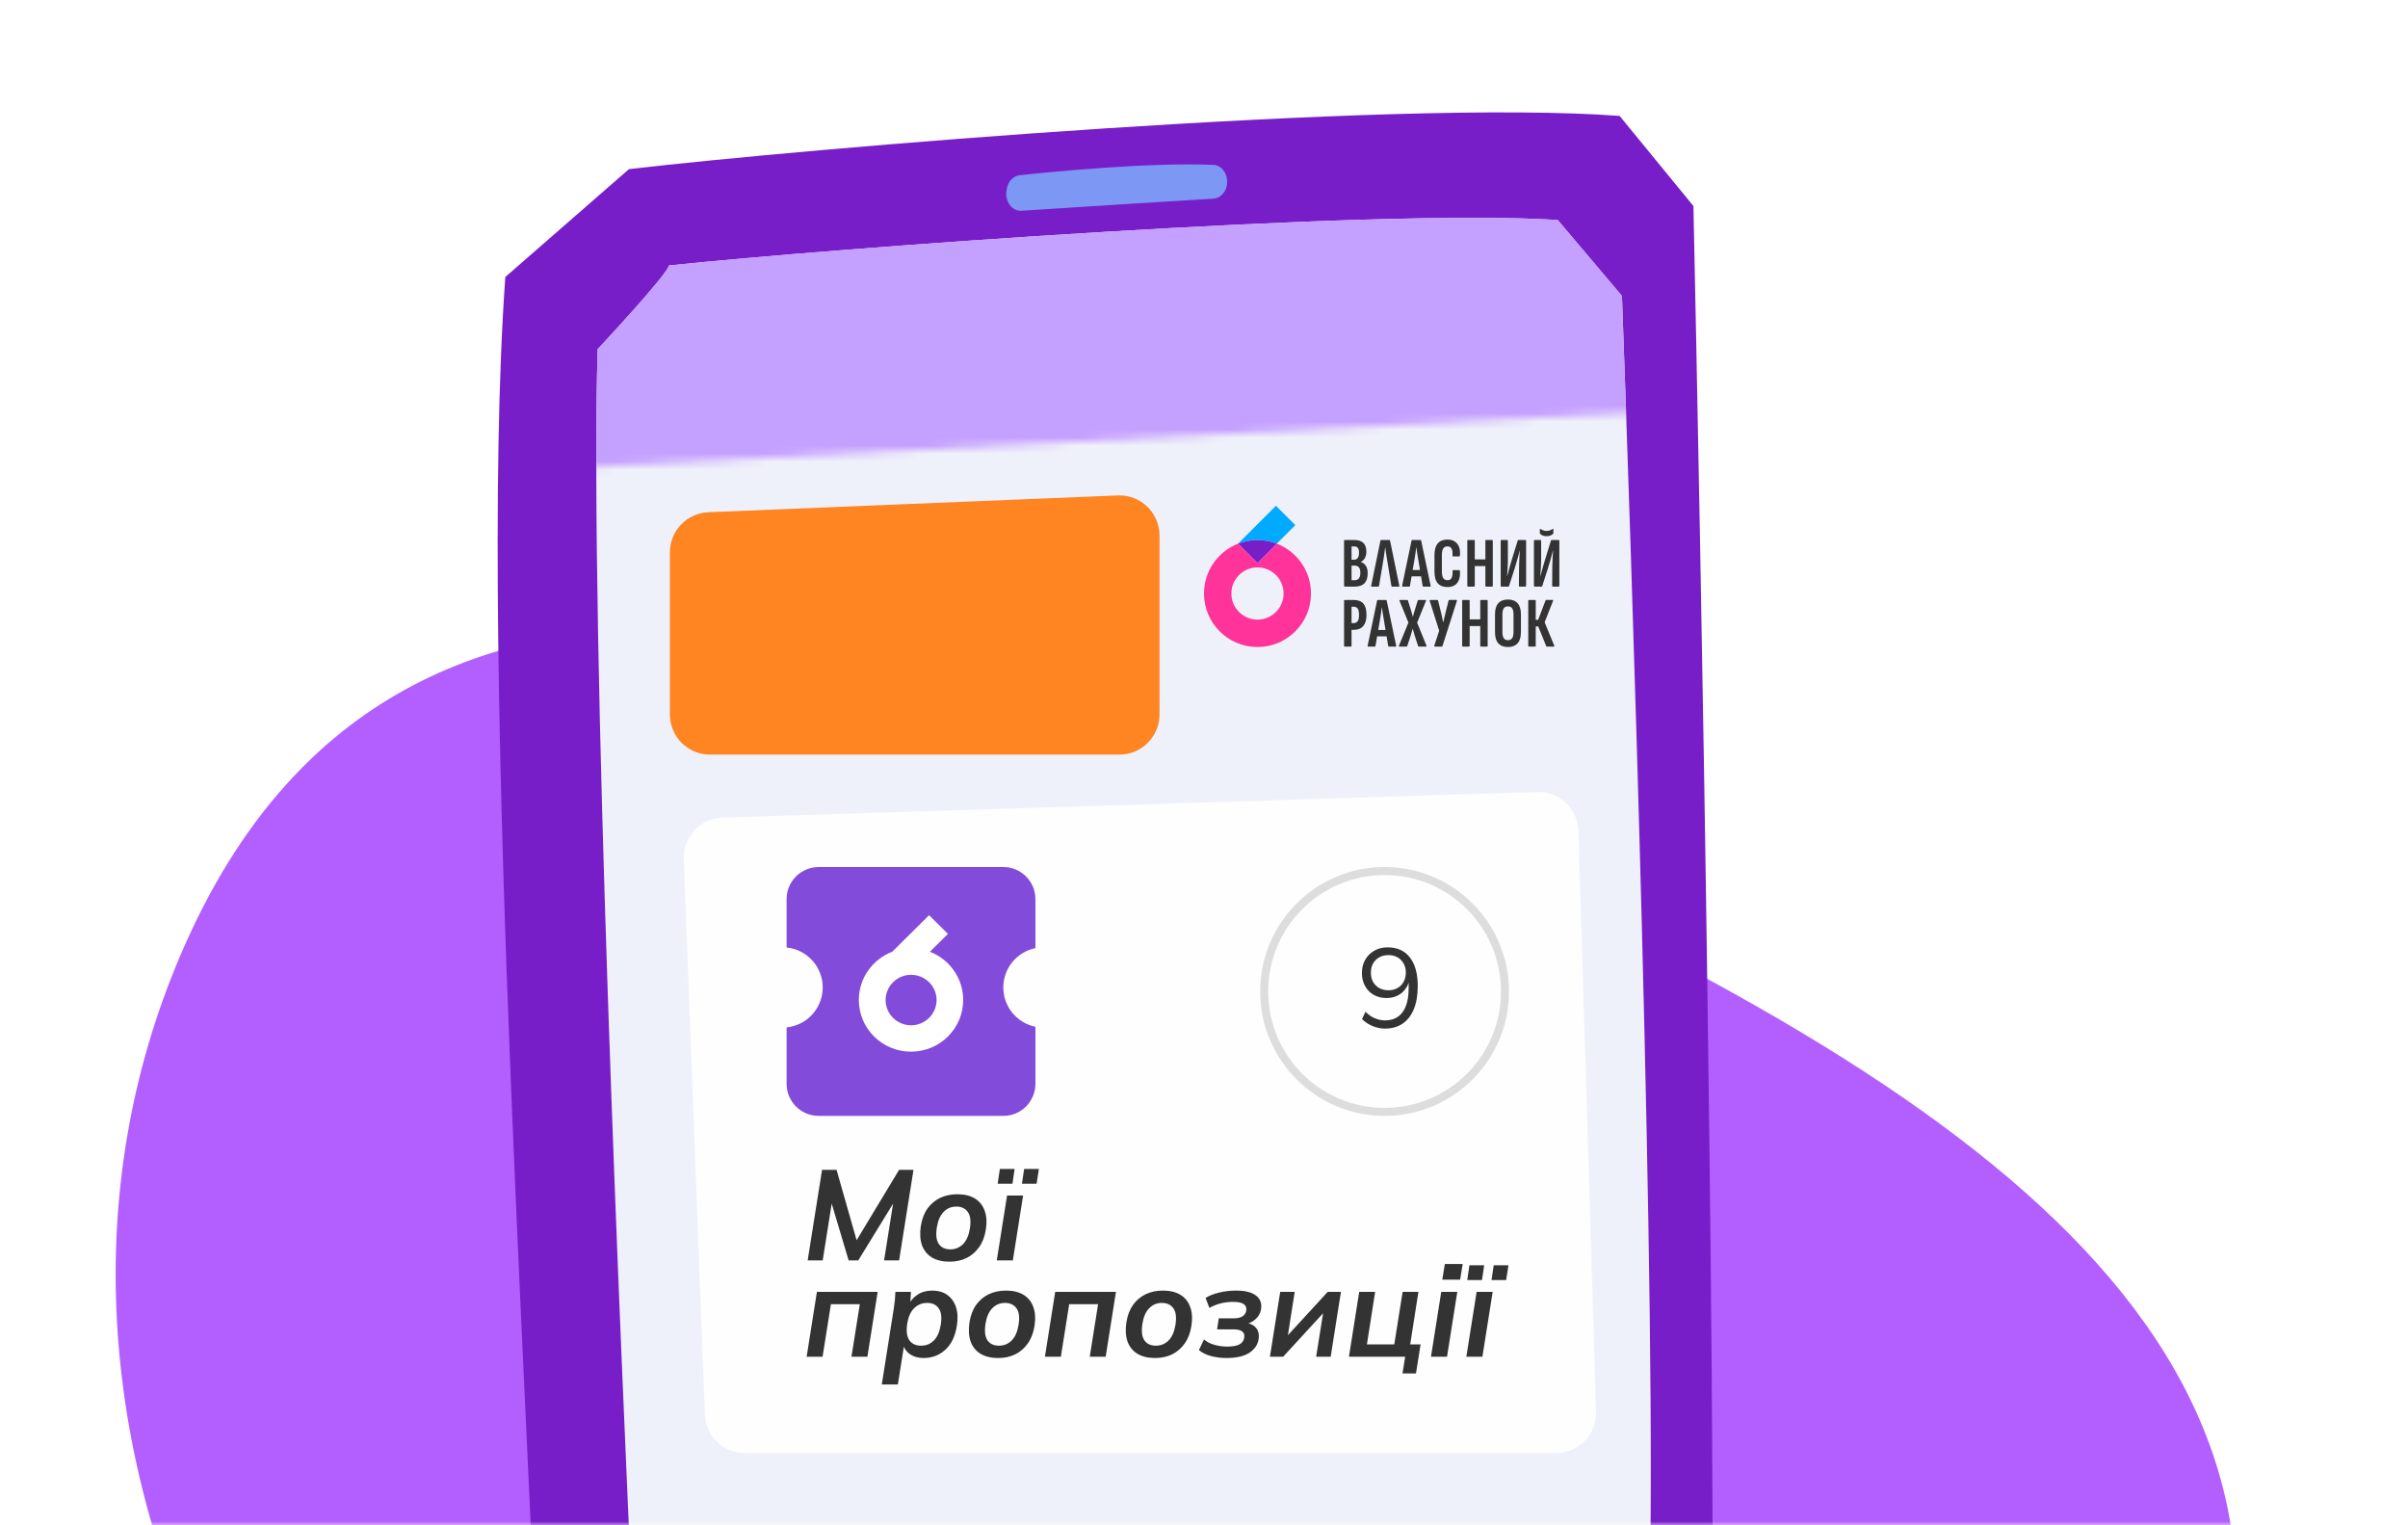
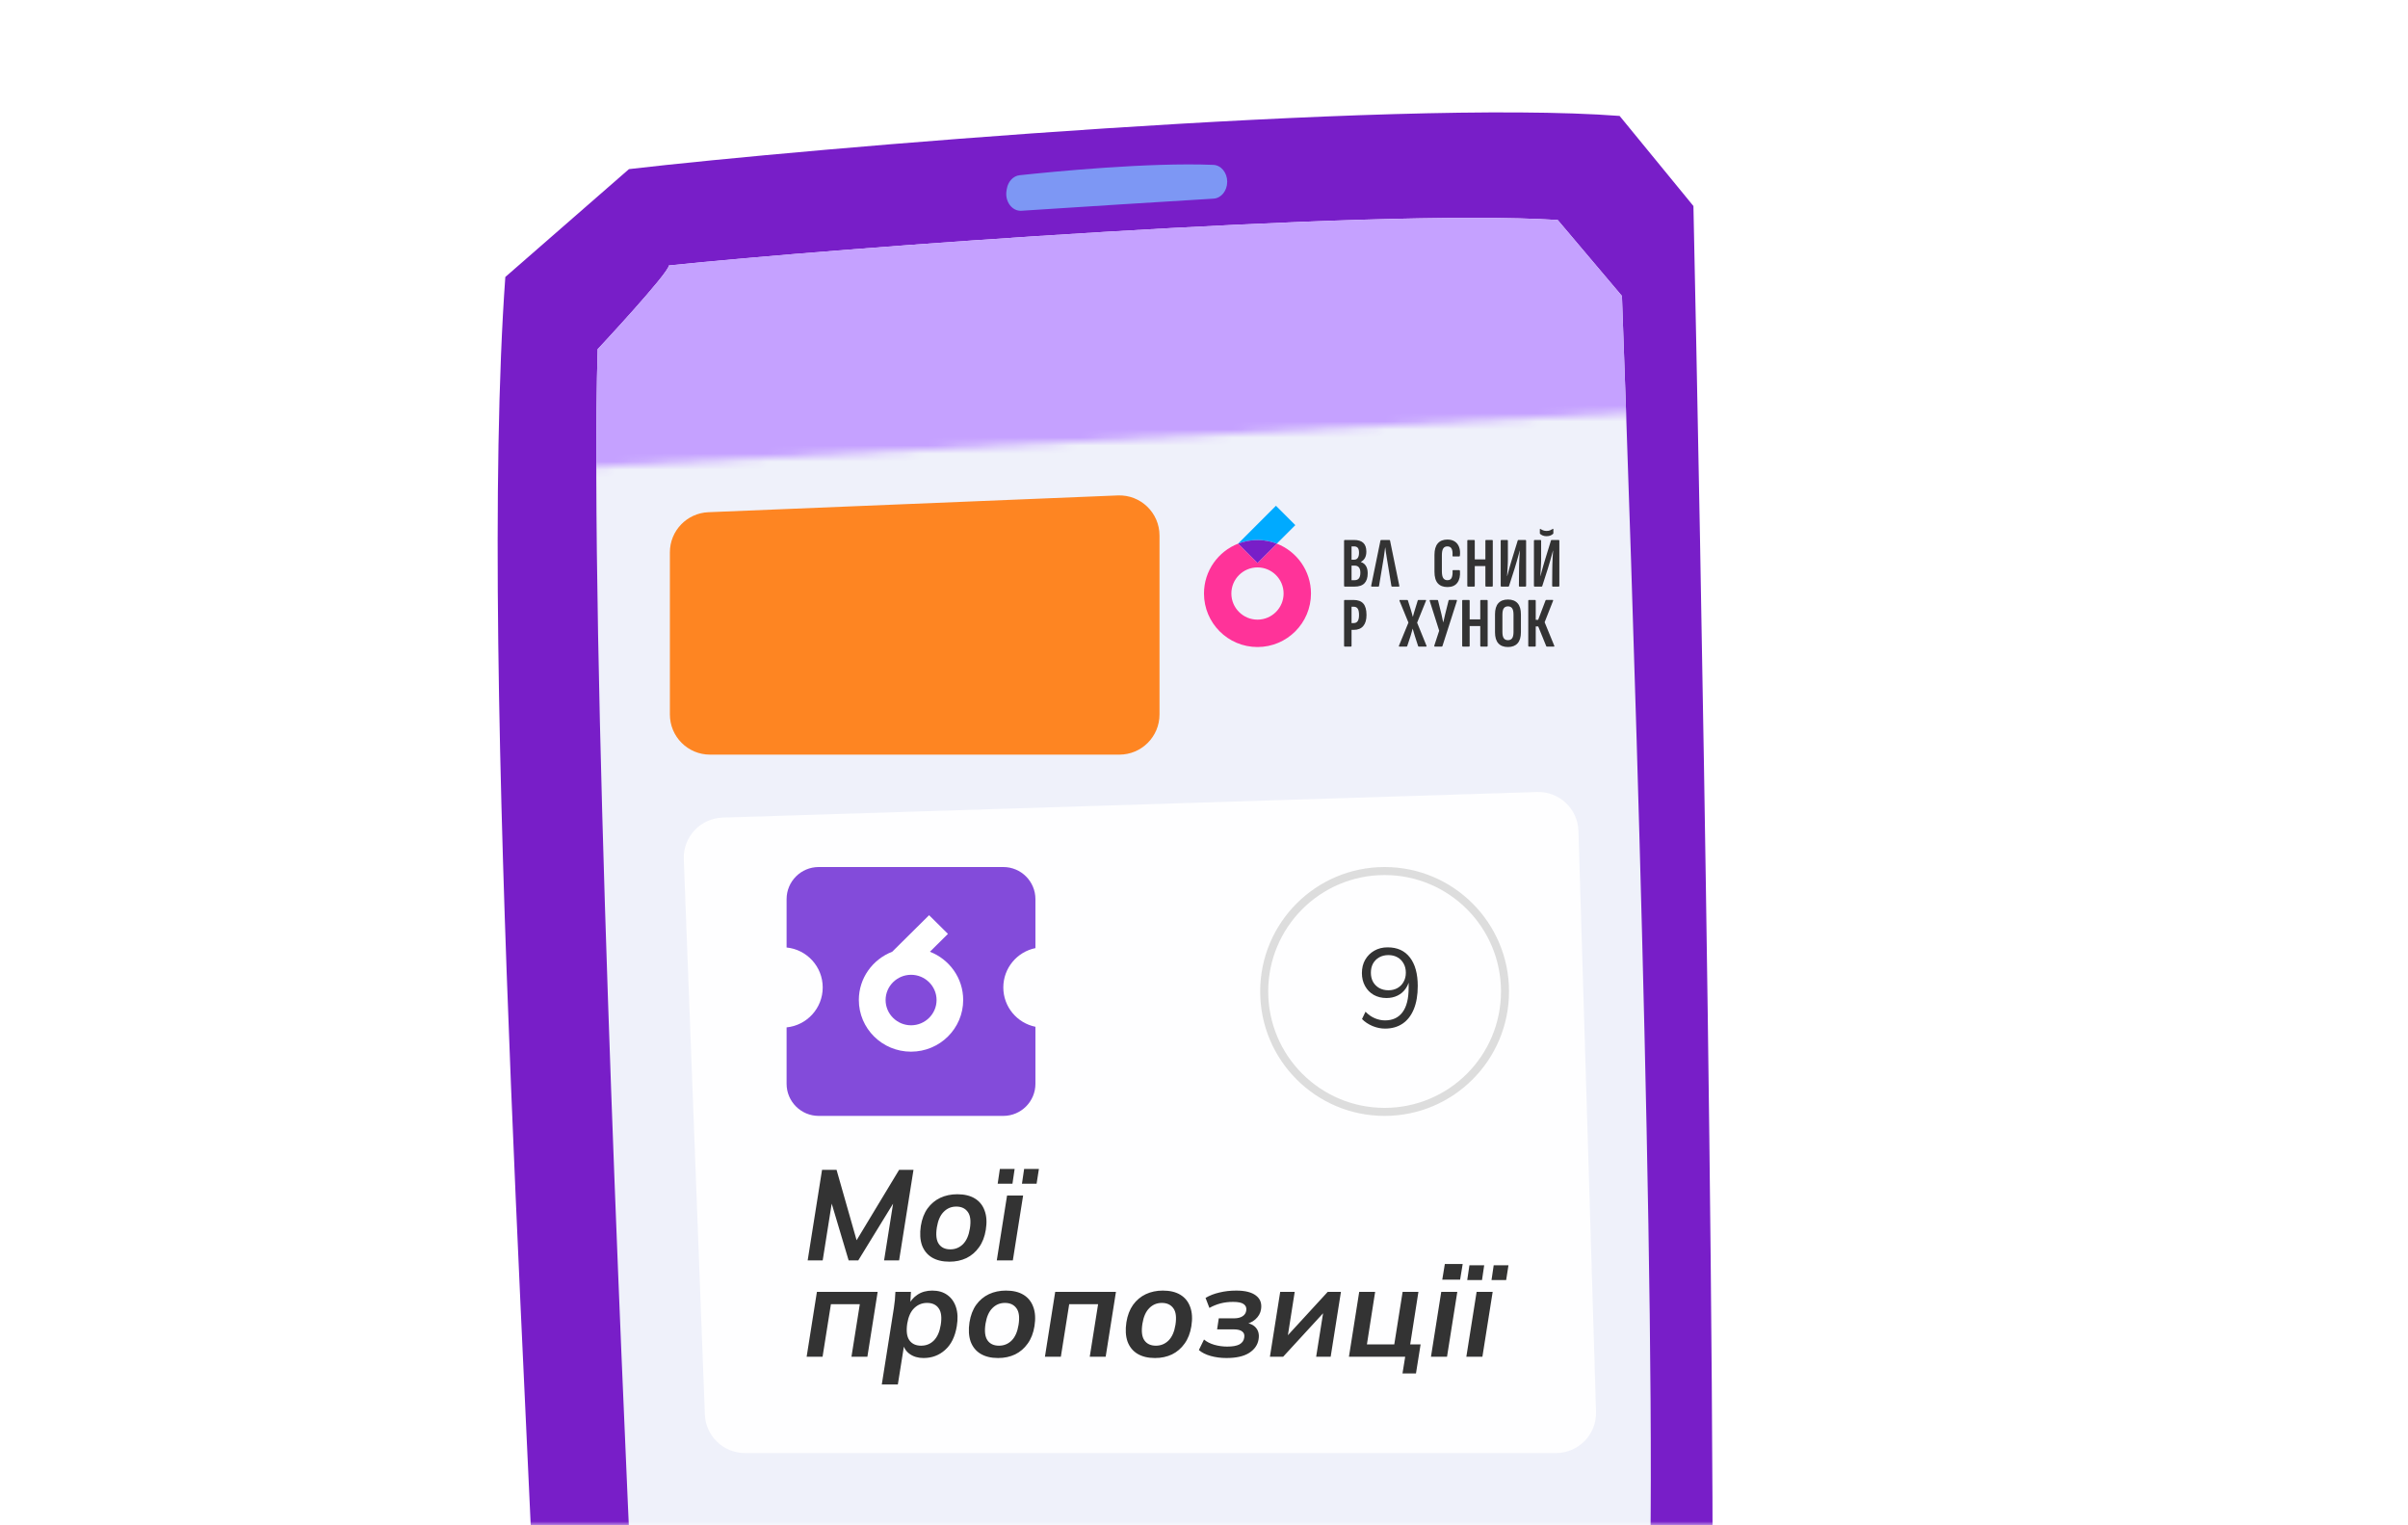
<svg xmlns="http://www.w3.org/2000/svg" width="300" height="190" viewBox="0 0 300 190" fill="none">
  <mask id="mask0_95_828" style="mask-type:alpha" maskUnits="userSpaceOnUse" x="0" y="0" width="300" height="190">
    <rect width="300" height="190" fill="#D9D9D9" />
  </mask>
  <g mask="url(#mask0_95_828)">
-     <path d="M270.858 230.79C243.967 288.828 166.837 310.241 98.583 278.617C30.33 246.992 -3.201 174.307 23.69 116.269C50.581 58.23 115.162 75.727 183.415 107.351C251.669 138.975 297.749 172.752 270.858 230.79Z" fill="#B35FFF" />
    <path d="M210.976 25.672C211.75 62.156 214.254 188.003 213.059 232.6C213.059 232.6 200.49 242.217 196.456 242.371C176.496 243.136 119.102 243.975 86.456 242.371C87.495 242.421 67.541 227.622 67.541 227.622C66.864 189.328 59.399 83.842 62.956 34.5L78.357 21.067C100.094 18.52 173.576 12.3 201.781 14.441C201.781 14.441 210.976 25.672 210.98 25.67L210.976 25.672Z" fill="#781EC8" />
    <path d="M202.07 36.867C203.143 66.315 206.533 164.282 205.458 200.507L197.218 210.393C178.617 211.669 115.157 214.477 87.875 211.919L78.841 201.045C77.458 171.002 73.424 79.32 74.456 43.5C74.456 43.5 83.329 34 83.329 33.069C103.452 30.953 170.886 25.921 194.069 27.401L202.07 36.865V36.867Z" fill="#EFF1FA" />
    <mask id="mask1_95_828" style="mask-type:alpha" maskUnits="userSpaceOnUse" x="47" y="-13" width="183" height="73">
      <path d="M56.998 -13H229.998V50L47.498 59.5L56.998 -13Z" fill="#D9D9D9" />
    </mask>
    <g mask="url(#mask1_95_828)">
      <path d="M202.07 36.867C203.143 66.315 206.533 164.282 205.458 200.507L197.218 210.393C178.617 211.669 115.157 214.477 87.875 211.919L78.841 201.045C77.458 171.002 73.424 79.32 74.456 43.5C74.456 43.5 83.329 34 83.329 33.069C103.452 30.953 170.886 25.921 194.069 27.401L202.07 36.865V36.867Z" fill="#C5A1FF" />
    </g>
    <path d="M152.891 22.643C152.891 23.763 152.146 24.686 151.192 24.744C146.478 25.033 133.199 25.851 127.262 26.253C126.093 26.332 125.174 25.101 125.395 23.754L125.434 23.524C125.585 22.604 126.237 21.911 127.034 21.826C131.046 21.395 143.151 20.203 151.172 20.538C152.135 20.579 152.893 21.513 152.893 22.643H152.891Z" fill="#7D97F4" />
    <path d="M83.457 68.799C83.457 66.118 85.573 63.913 88.252 63.803L139.252 61.713C142.092 61.597 144.457 63.867 144.457 66.709V89C144.457 91.761 142.218 94 139.457 94H88.457C85.696 94 83.457 91.761 83.457 89V68.799Z" fill="#FE8522" />
    <g filter="url(#filter0_d_95_828)">
      <path d="M85.189 105.029C85.084 102.257 87.256 99.929 90.029 99.842L191.495 96.657C194.257 96.57 196.566 98.741 196.65 101.503L198.842 173.849C198.927 176.668 196.665 179 193.844 179H92.812C90.124 179 87.917 176.875 87.815 174.19L85.189 105.029Z" fill="#FEFEFF" />
    </g>
    <path d="M159.069 67.718L156.665 70.122L154.259 67.716C151.767 68.68 149.999 71.099 149.999 73.931C149.999 77.612 152.982 80.596 156.663 80.596C160.344 80.596 163.328 77.612 163.328 73.931C163.328 71.1 161.561 68.682 159.07 67.717L159.069 67.718ZM156.663 77.185C154.869 77.185 153.409 75.725 153.409 73.931C153.409 72.137 154.869 70.678 156.663 70.678C158.457 70.678 159.917 72.137 159.917 73.931C159.917 75.725 158.457 77.185 156.663 77.185Z" fill="#FF3399" />
    <path d="M159.069 67.717L161.375 65.412L158.963 63L154.253 67.71L154.259 67.716C155.005 67.427 155.815 67.267 156.662 67.267C157.51 67.267 158.322 67.427 159.069 67.717L159.069 67.717Z" fill="#00AAFF" />
    <path d="M159.07 67.718C158.323 67.428 157.512 67.268 156.663 67.268C155.815 67.268 155.005 67.428 154.26 67.717L156.666 70.122L159.07 67.718H159.07Z" fill="#781EC8" />
    <path d="M167.548 73.071C167.483 73.071 167.45 73.038 167.45 72.973V67.359C167.45 67.294 167.483 67.261 167.548 67.261H168.683C169.203 67.261 169.59 67.381 169.845 67.621C170.099 67.86 170.226 68.222 170.226 68.707C170.226 69.015 170.17 69.275 170.058 69.487C169.945 69.7 169.774 69.869 169.543 69.993V70.011C169.821 70.099 170.032 70.262 170.178 70.499C170.323 70.735 170.395 71.037 170.395 71.403C170.395 71.959 170.26 72.375 169.991 72.654C169.722 72.932 169.313 73.07 168.763 73.07H167.548V73.071ZM168.381 69.718H168.7C168.901 69.718 169.054 69.644 169.157 69.496C169.261 69.349 169.313 69.133 169.313 68.849C169.313 68.566 169.262 68.37 169.162 68.246C169.062 68.122 168.902 68.06 168.683 68.06H168.382V69.718H168.381ZM168.381 72.272H168.754C168.997 72.272 169.178 72.196 169.3 72.042C169.421 71.888 169.481 71.655 169.481 71.341C169.481 71.045 169.421 70.824 169.3 70.675C169.179 70.528 169 70.454 168.763 70.454H168.382V72.272H168.381Z" fill="#333333" />
    <path d="M170.9 73.071C170.841 73.071 170.818 73.035 170.829 72.964L171.982 67.341C171.994 67.288 172.027 67.261 172.08 67.261H173.082C173.135 67.261 173.167 67.288 173.179 67.341L174.333 72.964C174.345 73.035 174.324 73.071 174.271 73.071H173.436C173.389 73.071 173.359 73.047 173.348 73L172.763 69.434C172.727 69.227 172.695 69.021 172.665 68.814C172.636 68.606 172.609 68.403 172.585 68.202H172.568C172.538 68.403 172.51 68.607 172.483 68.814C172.457 69.021 172.428 69.227 172.399 69.434L171.805 73C171.799 73.047 171.769 73.071 171.716 73.071H170.9Z" fill="#333333" />
-     <path d="M174.75 73.071C174.691 73.071 174.667 73.035 174.679 72.964L175.858 67.341C175.87 67.288 175.903 67.261 175.956 67.261H176.958C177.011 67.261 177.043 67.288 177.055 67.341L178.235 72.964C178.247 73.035 178.226 73.071 178.173 73.071H177.331C177.283 73.071 177.254 73.047 177.242 73L176.648 69.425C176.612 69.218 176.578 69.013 176.546 68.809C176.513 68.605 176.485 68.402 176.462 68.201H176.444C176.415 68.402 176.386 68.605 176.36 68.809C176.333 69.013 176.302 69.218 176.267 69.425L175.655 73C175.649 73.047 175.622 73.071 175.575 73.071H174.75ZM175.716 71.794L175.858 71.004H177.029L177.18 71.794H175.716Z" fill="#333333" />
    <path d="M180.328 73.124C179.802 73.124 179.401 72.969 179.126 72.658C178.851 72.348 178.713 71.865 178.713 71.208V69.124C178.713 68.486 178.851 68.007 179.126 67.688C179.401 67.368 179.802 67.209 180.328 67.209C180.695 67.209 181.002 67.292 181.25 67.457C181.499 67.622 181.677 67.856 181.787 68.158C181.897 68.459 181.927 68.814 181.88 69.222C181.868 69.281 181.842 69.31 181.8 69.31H181.029C180.97 69.31 180.946 69.278 180.958 69.213C180.987 68.835 180.952 68.547 180.851 68.352C180.751 68.157 180.573 68.06 180.319 68.06C180.088 68.06 179.917 68.146 179.805 68.317C179.692 68.488 179.636 68.769 179.636 69.159V71.155C179.636 71.557 179.694 71.844 179.809 72.015C179.924 72.187 180.097 72.272 180.328 72.272C180.594 72.272 180.771 72.168 180.86 71.957C180.949 71.748 180.984 71.469 180.967 71.119C180.961 71.048 180.984 71.013 181.038 71.013H181.792C181.845 71.013 181.877 71.048 181.889 71.119C181.936 71.74 181.829 72.23 181.565 72.587C181.302 72.945 180.89 73.124 180.328 73.124Z" fill="#333333" />
    <path d="M182.892 73.071C182.833 73.071 182.803 73.038 182.803 72.973V67.359C182.803 67.294 182.833 67.261 182.892 67.261H183.646C183.705 67.261 183.734 67.294 183.734 67.359V69.683H185.056V67.359C185.056 67.294 185.083 67.261 185.136 67.261H185.89C185.949 67.261 185.979 67.294 185.979 67.359V72.973C185.979 73.038 185.949 73.071 185.89 73.071H185.136C185.083 73.071 185.056 73.038 185.056 72.973V70.516H183.734V72.973C183.734 73.038 183.705 73.071 183.646 73.071H182.892Z" fill="#333333" />
    <path d="M187.052 73.071C186.993 73.071 186.964 73.038 186.964 72.973V67.359C186.964 67.294 186.993 67.261 187.052 67.261H187.78C187.833 67.261 187.86 67.294 187.86 67.359V69.665C187.86 69.784 187.857 69.936 187.851 70.122C187.845 70.308 187.836 70.503 187.824 70.707C187.812 70.912 187.801 71.107 187.789 71.293C187.777 71.479 187.768 71.631 187.762 71.749H187.78C187.821 71.596 187.868 71.417 187.922 71.213C187.975 71.008 188.039 70.777 188.113 70.516C188.187 70.256 188.271 69.973 188.366 69.665L189.084 67.332C189.096 67.285 189.126 67.261 189.173 67.261H190.042C190.101 67.261 190.13 67.294 190.13 67.359V72.973C190.13 73.038 190.101 73.071 190.042 73.071H189.314C189.261 73.071 189.234 73.038 189.234 72.973L189.252 70.809C189.252 70.673 189.255 70.507 189.261 70.312C189.267 70.117 189.274 69.915 189.283 69.705C189.292 69.495 189.302 69.294 189.314 69.102C189.326 68.909 189.338 68.742 189.35 68.6H189.332C189.285 68.778 189.232 68.974 189.173 69.19C189.114 69.406 189.046 69.648 188.969 69.917C188.892 70.187 188.803 70.483 188.702 70.809L188.001 72.999C187.989 73.047 187.96 73.07 187.913 73.07H187.052V73.071Z" fill="#333333" />
    <path d="M191.194 73.071C191.134 73.071 191.105 73.039 191.105 72.974V67.359C191.105 67.294 191.134 67.261 191.194 67.261H191.921C191.974 67.261 192.001 67.294 192.001 67.359V69.665C192.001 69.784 191.998 69.936 191.992 70.122C191.986 70.308 191.977 70.504 191.966 70.708C191.953 70.912 191.942 71.107 191.93 71.293C191.918 71.479 191.91 71.631 191.903 71.749H191.921C191.963 71.596 192.009 71.417 192.063 71.213C192.116 71.009 192.18 70.777 192.254 70.517C192.328 70.257 192.412 69.973 192.507 69.665L193.225 67.332C193.237 67.285 193.267 67.261 193.314 67.261H194.183C194.242 67.261 194.271 67.294 194.271 67.359V72.974C194.271 73.039 194.242 73.071 194.183 73.071H193.455C193.402 73.071 193.375 73.039 193.375 72.974L193.393 70.809C193.393 70.673 193.396 70.508 193.402 70.313C193.408 70.118 193.415 69.915 193.424 69.705C193.433 69.495 193.443 69.294 193.455 69.102C193.467 68.909 193.479 68.742 193.491 68.601H193.473C193.426 68.778 193.373 68.975 193.314 69.19C193.255 69.406 193.187 69.648 193.11 69.918C193.033 70.187 192.944 70.484 192.844 70.809L192.143 72.999C192.131 73.047 192.101 73.07 192.054 73.07H191.194V73.071ZM192.683 66.791C192.488 66.791 192.326 66.762 192.196 66.703C192.065 66.644 191.959 66.579 191.876 66.507C191.853 66.484 191.841 66.451 191.841 66.41V65.94C191.841 65.869 191.87 65.854 191.929 65.895C192.03 65.96 192.141 66.016 192.262 66.064C192.383 66.111 192.524 66.135 192.683 66.135C192.843 66.135 192.989 66.111 193.105 66.064C193.221 66.017 193.328 65.96 193.429 65.895C193.452 65.872 193.475 65.864 193.495 65.873C193.516 65.882 193.526 65.904 193.526 65.939V66.409C193.526 66.457 193.511 66.489 193.482 66.507C193.399 66.578 193.294 66.643 193.167 66.702C193.04 66.761 192.878 66.79 192.683 66.79V66.791Z" fill="#333333" />
    <path d="M167.531 80.542C167.478 80.542 167.451 80.51 167.451 80.445V74.83C167.451 74.765 167.478 74.733 167.531 74.733H168.622C169.178 74.733 169.588 74.883 169.851 75.185C170.114 75.487 170.245 75.96 170.245 76.604C170.245 77.202 170.111 77.66 169.842 77.979C169.573 78.298 169.178 78.458 168.658 78.458H168.383V80.444C168.383 80.509 168.356 80.542 168.303 80.542H167.531V80.542ZM168.383 77.615H168.622C168.865 77.615 169.041 77.533 169.15 77.367C169.26 77.202 169.314 76.95 169.314 76.613C169.314 76.24 169.26 75.975 169.15 75.815C169.04 75.655 168.871 75.575 168.64 75.575H168.383V77.615Z" fill="#333333" />
-     <path d="M170.458 80.542C170.399 80.542 170.375 80.507 170.387 80.436L171.566 74.813C171.578 74.76 171.611 74.733 171.664 74.733H172.666C172.719 74.733 172.751 74.759 172.763 74.813L173.943 80.436C173.955 80.507 173.934 80.542 173.881 80.542H173.039C172.991 80.542 172.962 80.519 172.95 80.471L172.356 76.897C172.32 76.69 172.286 76.484 172.254 76.28C172.221 76.076 172.193 75.874 172.17 75.673H172.152C172.123 75.874 172.094 76.076 172.068 76.28C172.041 76.484 172.01 76.69 171.975 76.897L171.363 80.471C171.357 80.519 171.33 80.542 171.283 80.542H170.458ZM171.425 79.265L171.567 78.476H172.738L172.888 79.265H171.425Z" fill="#333333" />
    <path d="M174.352 80.542C174.281 80.542 174.26 80.504 174.29 80.427L175.47 77.553L174.361 74.848C174.331 74.772 174.349 74.733 174.414 74.733H175.318C175.354 74.733 175.38 74.75 175.399 74.786L175.753 75.903C175.795 76.051 175.839 76.202 175.886 76.356C175.933 76.509 175.975 76.663 176.01 76.817H176.028C176.063 76.663 176.104 76.51 176.152 76.356C176.199 76.202 176.246 76.048 176.294 75.894L176.631 74.795C176.643 74.753 176.67 74.733 176.711 74.733H177.607C177.672 74.733 177.688 74.771 177.652 74.848L176.552 77.562L177.714 80.427C177.75 80.504 177.731 80.542 177.661 80.542H176.757C176.715 80.542 176.688 80.522 176.676 80.48L176.277 79.248C176.23 79.088 176.183 78.932 176.135 78.777C176.087 78.624 176.044 78.47 176.002 78.316H175.993C175.951 78.47 175.909 78.624 175.864 78.777C175.819 78.931 175.774 79.088 175.727 79.248L175.318 80.48C175.301 80.522 175.271 80.542 175.23 80.542H174.352Z" fill="#333333" />
    <path d="M178.76 80.542C178.73 80.542 178.709 80.532 178.698 80.511C178.686 80.49 178.683 80.462 178.689 80.427L179.3 78.564L178.121 74.848C178.097 74.772 178.118 74.733 178.183 74.733H179.07C179.117 74.733 179.146 74.754 179.158 74.795L179.584 76.515C179.62 76.68 179.655 76.846 179.691 77.012C179.726 77.177 179.762 77.343 179.797 77.508H179.815C179.856 77.343 179.895 77.177 179.93 77.012C179.965 76.846 180.004 76.68 180.045 76.515L180.471 74.803C180.477 74.756 180.504 74.732 180.551 74.732H181.438C181.503 74.732 181.527 74.77 181.509 74.847L179.709 80.471C179.691 80.518 179.658 80.542 179.611 80.542H178.76V80.542Z" fill="#333333" />
    <path d="M182.254 80.542C182.195 80.542 182.166 80.51 182.166 80.445V74.83C182.166 74.765 182.195 74.733 182.254 74.733H183.008C183.067 74.733 183.097 74.765 183.097 74.83V77.154H184.418V74.83C184.418 74.765 184.445 74.733 184.498 74.733H185.252C185.311 74.733 185.341 74.765 185.341 74.83V80.445C185.341 80.51 185.311 80.542 185.252 80.542H184.498C184.445 80.542 184.418 80.51 184.418 80.445V77.988H183.097V80.445C183.097 80.51 183.067 80.542 183.008 80.542H182.254Z" fill="#333333" />
    <path d="M187.869 80.595C187.343 80.595 186.943 80.442 186.667 80.134C186.392 79.827 186.255 79.368 186.255 78.759V76.524C186.255 75.909 186.392 75.448 186.667 75.14C186.943 74.833 187.343 74.679 187.869 74.679C188.396 74.679 188.789 74.832 189.067 75.14C189.344 75.448 189.483 75.909 189.483 76.524V78.759C189.483 79.368 189.344 79.827 189.067 80.134C188.788 80.442 188.39 80.595 187.869 80.595ZM187.869 79.743C188.1 79.743 188.273 79.663 188.388 79.504C188.503 79.344 188.561 79.081 188.561 78.714V76.568C188.561 76.196 188.503 75.93 188.388 75.77C188.273 75.61 188.1 75.53 187.869 75.53C187.639 75.53 187.466 75.61 187.35 75.77C187.235 75.929 187.177 76.196 187.177 76.568V78.714C187.177 79.081 187.235 79.344 187.35 79.504C187.466 79.663 187.639 79.743 187.869 79.743Z" fill="#333333" />
    <path d="M190.486 80.542C190.427 80.542 190.398 80.51 190.398 80.445V74.83C190.398 74.765 190.427 74.733 190.486 74.733H191.24C191.299 74.733 191.329 74.765 191.329 74.83V77.207H191.631L192.553 74.785C192.565 74.762 192.58 74.747 192.598 74.741C192.615 74.735 192.633 74.732 192.651 74.732H193.44C193.476 74.732 193.495 74.744 193.498 74.767C193.501 74.791 193.497 74.818 193.485 74.847L192.438 77.508L193.635 80.427C193.671 80.504 193.65 80.542 193.573 80.542H192.731C192.707 80.542 192.688 80.539 192.673 80.533C192.658 80.527 192.645 80.51 192.633 80.48L191.64 78.032H191.329V80.445C191.329 80.51 191.299 80.542 191.24 80.542H190.486Z" fill="#333333" />
    <path d="M124.998 108C127.207 108 128.998 109.791 128.998 112V118.1C126.716 118.563 124.998 120.581 124.998 123C124.998 125.419 126.716 127.436 128.998 127.899V135C128.998 137.209 127.207 139 124.998 139H101.998C99.789 139 97.998 137.209 97.998 135V127.975C100.525 127.724 102.498 125.593 102.498 123C102.498 120.407 100.525 118.275 97.998 118.024V112C97.998 109.791 99.789 108 101.998 108H124.998Z" fill="#834BDA" />
    <path d="M115.848 118.56L118.1 116.328L115.75 114L111.157 118.551C108.727 119.491 106.998 121.828 106.998 124.56C106.998 128.118 109.907 131 113.498 131C117.089 131 119.998 128.118 119.998 124.56C119.998 121.828 118.278 119.491 115.848 118.551V118.56ZM113.507 127.714C111.76 127.714 110.332 126.3 110.332 124.569C110.332 122.838 111.76 121.424 113.507 121.424C115.254 121.424 116.682 122.838 116.682 124.569C116.682 126.3 115.254 127.714 113.507 127.714Z" fill="white" />
    <path d="M100.623 157L102.415 145.72H104.223L106.879 155.048H106.383L112.015 145.72H113.807L112.015 157H110.143L111.471 148.632H112.063L106.927 157H105.727L103.231 148.632H103.823L102.495 157H100.623ZM118.288 157.16C117.414 157.16 116.683 156.984 116.096 156.632C115.52 156.28 115.11 155.773 114.864 155.112C114.63 154.44 114.582 153.64 114.72 152.712C114.859 151.848 115.136 151.123 115.552 150.536C115.979 149.949 116.507 149.507 117.136 149.208C117.776 148.909 118.486 148.76 119.264 148.76C120.15 148.76 120.88 148.936 121.456 149.288C122.032 149.64 122.438 150.147 122.672 150.808C122.918 151.469 122.966 152.264 122.816 153.192C122.678 154.056 122.395 154.781 121.968 155.368C121.552 155.955 121.03 156.403 120.4 156.712C119.771 157.011 119.067 157.16 118.288 157.16ZM118.4 155.624C119.008 155.624 119.531 155.411 119.968 154.984C120.406 154.547 120.694 153.896 120.832 153.032C120.982 152.093 120.896 151.405 120.576 150.968C120.256 150.52 119.776 150.296 119.136 150.296C118.518 150.296 117.995 150.515 117.568 150.952C117.142 151.379 116.859 152.019 116.72 152.872C116.571 153.811 116.651 154.504 116.96 154.952C117.27 155.4 117.75 155.624 118.4 155.624ZM124.184 157L125.464 148.92H127.464L126.184 157H124.184ZM127.32 147.448L127.592 145.608H129.432L129.144 147.448H127.32ZM124.296 147.448L124.568 145.608H126.408L126.136 147.448H124.296ZM100.495 169L101.775 160.92H109.343L108.063 169H106.079L107.119 162.456H103.519L102.479 169H100.495ZM109.858 172.456L111.362 162.936C111.416 162.605 111.458 162.269 111.49 161.928C111.522 161.587 111.544 161.251 111.554 160.92H113.49L113.394 162.616H113.154C113.421 162.051 113.805 161.603 114.306 161.272C114.818 160.931 115.432 160.76 116.146 160.76C116.893 160.76 117.517 160.941 118.018 161.304C118.53 161.667 118.893 162.179 119.106 162.84C119.32 163.501 119.352 164.285 119.202 165.192C118.989 166.493 118.504 167.48 117.746 168.152C117 168.824 116.104 169.16 115.058 169.16C114.386 169.16 113.816 168.995 113.346 168.664C112.877 168.333 112.594 167.891 112.498 167.336H112.674L111.858 172.456H109.858ZM114.754 167.624C115.384 167.624 115.912 167.411 116.338 166.984C116.776 166.547 117.064 165.896 117.202 165.032C117.352 164.093 117.266 163.405 116.946 162.968C116.637 162.52 116.152 162.296 115.49 162.296C114.872 162.296 114.338 162.515 113.89 162.952C113.453 163.379 113.165 164.019 113.026 164.872C112.888 165.811 112.978 166.504 113.298 166.952C113.618 167.4 114.104 167.624 114.754 167.624ZM124.351 169.16C123.476 169.16 122.746 168.984 122.159 168.632C121.583 168.28 121.172 167.773 120.927 167.112C120.692 166.44 120.644 165.64 120.783 164.712C120.922 163.848 121.199 163.123 121.615 162.536C122.042 161.949 122.57 161.507 123.199 161.208C123.839 160.909 124.548 160.76 125.327 160.76C126.212 160.76 126.943 160.936 127.519 161.288C128.095 161.64 128.5 162.147 128.735 162.808C128.98 163.469 129.028 164.264 128.879 165.192C128.74 166.056 128.458 166.781 128.031 167.368C127.615 167.955 127.092 168.403 126.463 168.712C125.834 169.011 125.13 169.16 124.351 169.16ZM124.463 167.624C125.071 167.624 125.594 167.411 126.031 166.984C126.468 166.547 126.756 165.896 126.895 165.032C127.044 164.093 126.959 163.405 126.639 162.968C126.319 162.52 125.839 162.296 125.199 162.296C124.58 162.296 124.058 162.515 123.631 162.952C123.204 163.379 122.922 164.019 122.783 164.872C122.634 165.811 122.714 166.504 123.023 166.952C123.332 167.4 123.812 167.624 124.463 167.624ZM130.182 169L131.462 160.92H139.03L137.75 169H135.766L136.806 162.456H133.206L132.166 169H130.182ZM143.898 169.16C143.023 169.16 142.292 168.984 141.706 168.632C141.13 168.28 140.719 167.773 140.474 167.112C140.239 166.44 140.191 165.64 140.33 164.712C140.468 163.848 140.746 163.123 141.162 162.536C141.588 161.949 142.116 161.507 142.746 161.208C143.386 160.909 144.095 160.76 144.874 160.76C145.759 160.76 146.49 160.936 147.066 161.288C147.642 161.64 148.047 162.147 148.282 162.808C148.527 163.469 148.575 164.264 148.426 165.192C148.287 166.056 148.004 166.781 147.578 167.368C147.162 167.955 146.639 168.403 146.01 168.712C145.38 169.011 144.676 169.16 143.898 169.16ZM144.01 167.624C144.618 167.624 145.14 167.411 145.578 166.984C146.015 166.547 146.303 165.896 146.442 165.032C146.591 164.093 146.506 163.405 146.186 162.968C145.866 162.52 145.386 162.296 144.746 162.296C144.127 162.296 143.604 162.515 143.178 162.952C142.751 163.379 142.468 164.019 142.33 164.872C142.18 165.811 142.26 166.504 142.57 166.952C142.879 167.4 143.359 167.624 144.01 167.624ZM152.801 169.16C152.097 169.16 151.441 169.075 150.833 168.904C150.225 168.733 149.734 168.488 149.361 168.168L150.001 166.856C150.342 167.144 150.769 167.363 151.281 167.512C151.804 167.661 152.342 167.736 152.897 167.736C153.569 167.736 154.076 167.645 154.417 167.464C154.758 167.272 154.956 166.995 155.009 166.632C155.073 166.291 154.993 166.035 154.769 165.864C154.556 165.683 154.209 165.592 153.729 165.592H151.633L151.841 164.216H153.761C154.188 164.216 154.534 164.131 154.801 163.96C155.068 163.789 155.222 163.549 155.265 163.24C155.318 162.909 155.217 162.648 154.961 162.456C154.716 162.264 154.268 162.168 153.617 162.168C153.062 162.168 152.54 162.232 152.049 162.36C151.569 162.488 151.11 162.675 150.673 162.92L150.193 161.672C150.694 161.373 151.27 161.149 151.921 161C152.572 160.84 153.27 160.76 154.017 160.76C155.126 160.76 155.948 160.968 156.481 161.384C157.014 161.789 157.222 162.36 157.105 163.096C157.03 163.576 156.796 163.992 156.401 164.344C156.017 164.685 155.537 164.899 154.961 164.984L154.993 164.76C155.654 164.803 156.145 165.011 156.465 165.384C156.785 165.757 156.897 166.237 156.801 166.824C156.694 167.517 156.305 168.083 155.633 168.52C154.961 168.947 154.017 169.16 152.801 169.16ZM158.213 169L159.493 160.92H161.301L160.341 167.032L159.813 167.016L165.413 160.92H167.061L165.781 169H163.973L164.949 162.872L165.477 162.888L159.861 169H158.213ZM174.729 171.08L175.065 169H168.057L169.337 160.92H171.321L170.297 167.464H173.705L174.745 160.92H176.713L175.689 167.464H176.985L176.409 171.08H174.729ZM178.277 169L179.557 160.92H181.557L180.277 169H178.277ZM179.685 159.4L180.005 157.448H182.229L181.909 159.4H179.685ZM182.684 169L183.964 160.92H185.964L184.684 169H182.684ZM185.82 159.448L186.092 157.608H187.932L187.644 159.448H185.82ZM182.796 159.448L183.068 157.608H184.908L184.636 159.448H182.796Z" fill="#333333" />
    <circle cx="172.5" cy="123.5" r="15" fill="#FEFEFF" stroke="#DDDDDD" />
    <path d="M172.542 128.126C172.029 128.126 171.511 128.019 170.988 127.804C170.465 127.58 170.031 127.291 169.686 126.936L170.12 126.026C170.475 126.39 170.862 126.661 171.282 126.838C171.702 127.015 172.127 127.104 172.556 127.104C173.499 127.104 174.222 126.768 174.726 126.096C175.239 125.415 175.496 124.397 175.496 123.044V121.742H175.636C175.58 122.265 175.417 122.722 175.146 123.114C174.885 123.506 174.544 123.805 174.124 124.01C173.713 124.215 173.251 124.318 172.738 124.318C172.141 124.318 171.609 124.187 171.142 123.926C170.685 123.665 170.325 123.296 170.064 122.82C169.803 122.344 169.672 121.807 169.672 121.21C169.672 120.585 169.807 120.034 170.078 119.558C170.358 119.073 170.736 118.695 171.212 118.424C171.697 118.144 172.253 118.004 172.878 118.004C174.082 118.004 175.006 118.424 175.65 119.264C176.303 120.104 176.63 121.289 176.63 122.82C176.63 123.949 176.467 124.911 176.14 125.704C175.813 126.497 175.347 127.099 174.74 127.51C174.133 127.921 173.401 128.126 172.542 128.126ZM172.976 123.352C173.405 123.352 173.783 123.259 174.11 123.072C174.437 122.885 174.689 122.629 174.866 122.302C175.053 121.975 175.146 121.597 175.146 121.168C175.146 120.729 175.053 120.347 174.866 120.02C174.689 119.693 174.437 119.437 174.11 119.25C173.783 119.063 173.405 118.97 172.976 118.97C172.547 118.97 172.164 119.063 171.828 119.25C171.501 119.437 171.245 119.693 171.058 120.02C170.881 120.347 170.792 120.729 170.792 121.168C170.792 121.597 170.881 121.975 171.058 122.302C171.245 122.629 171.501 122.885 171.828 123.072C172.164 123.259 172.547 123.352 172.976 123.352Z" fill="#333333" />
  </g>
  <defs>
    <filter id="filter0_d_95_828" x="83.186" y="96.654" width="117.659" height="86.346" filterUnits="userSpaceOnUse" color-interpolation-filters="sRGB">
      <feFlood flood-opacity="0" result="BackgroundImageFix" />
      <feColorMatrix in="SourceAlpha" type="matrix" values="0 0 0 0 0 0 0 0 0 0 0 0 0 0 0 0 0 0 127 0" result="hardAlpha" />
      <feOffset dy="2" />
      <feGaussianBlur stdDeviation="1" />
      <feComposite in2="hardAlpha" operator="out" />
      <feColorMatrix type="matrix" values="0 0 0 0 0 0 0 0 0 0 0 0 0 0 0 0 0 0 0.05 0" />
      <feBlend mode="normal" in2="BackgroundImageFix" result="effect1_dropShadow_95_828" />
      <feBlend mode="normal" in="SourceGraphic" in2="effect1_dropShadow_95_828" result="shape" />
    </filter>
  </defs>
</svg>